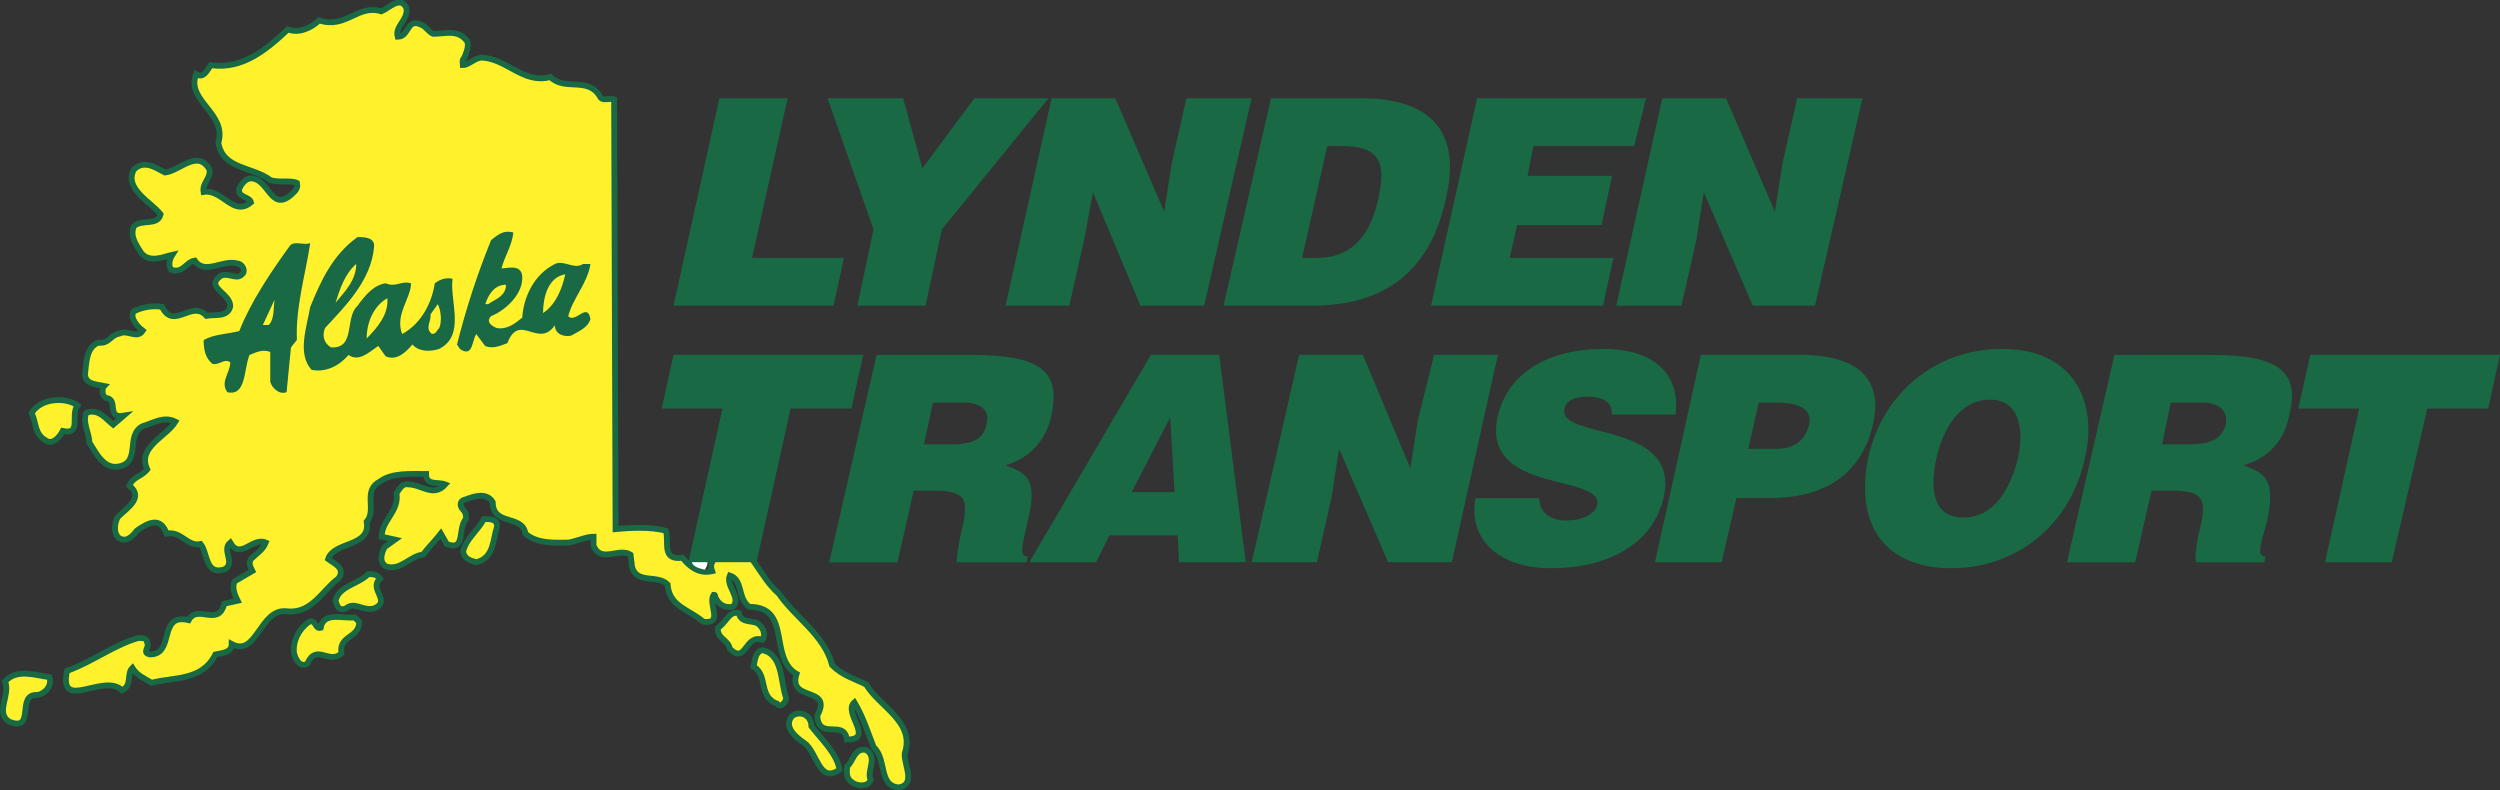
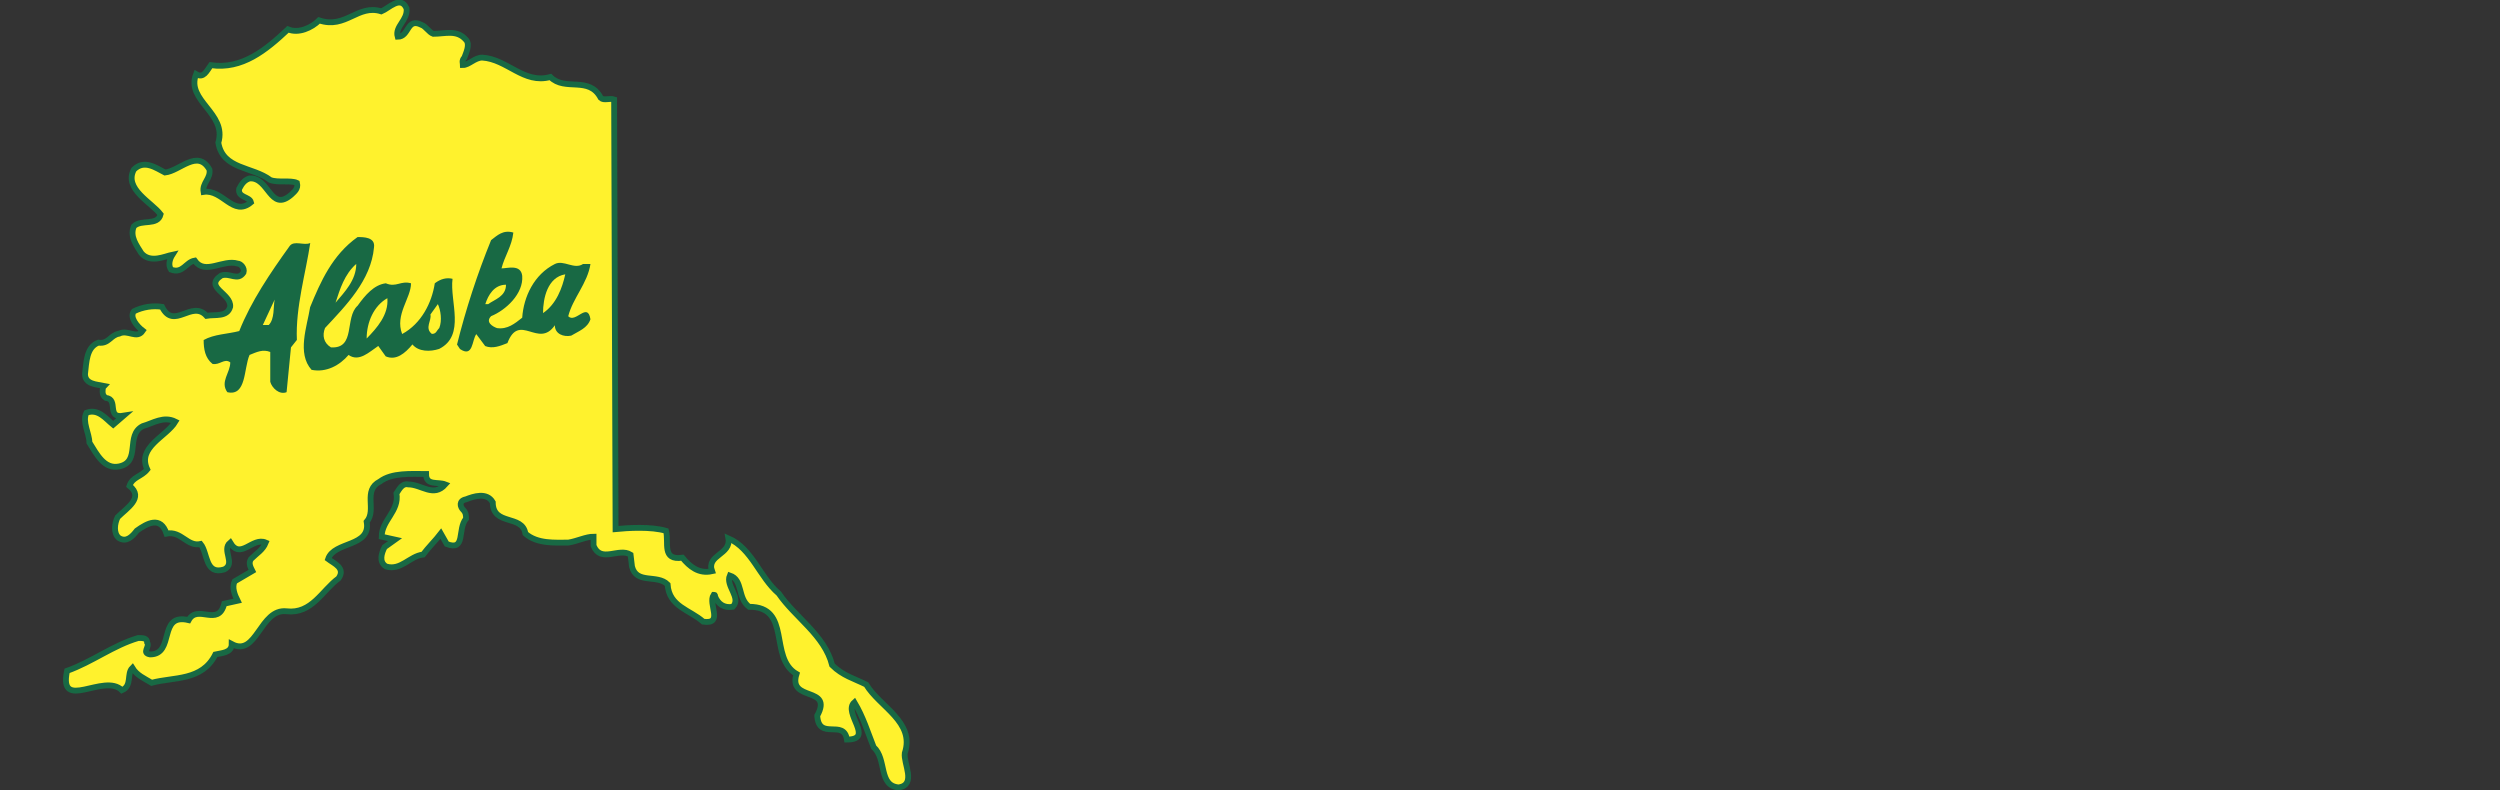
<svg xmlns="http://www.w3.org/2000/svg" version="1.1" id="Layer_1" x="0px" y="0px" viewBox="0 0 2282.1 721.5" style="enable-background:new 0 0 2282.1 721.5;" xml:space="preserve">
  <rect x="0" y="0" width="2282.1" height="721.5" fill="#333333" stroke="none" />
  <style type="text/css"> .st0{fill-rule:evenodd;clip-rule:evenodd;fill:#FFF22D;stroke:#186944;stroke-width:5.318;stroke-linecap:square;stroke-miterlimit:33.89;} .st1{fill-rule:evenodd;clip-rule:evenodd;fill:#FFFFFF;} .st2{fill-rule:evenodd;clip-rule:evenodd;fill:#186944;} .st3{fill-rule:evenodd;clip-rule:evenodd;fill:#FFF22D;} </style>
  <path class="st0" d="M608,484.6c2.7,10.9-4.1,27.2,14.9,24.5c6.8,8.2,14.9,15,27.1,12.3c-5.4-15,17.6-15,14.9-30 c21.7,9.5,28.4,35.4,46,50.4c14.9,21.8,41.9,38.1,48.7,65.4c9.5,9.5,20.3,12.3,31.1,17.7c12.2,20.4,44.7,34,35.2,62.6 c-1.3,9.5,10.8,28.6-5.4,31.3c-18.9-1.4-10.8-25.9-23-36.8c-5.4-13.6-9.5-27.3-17.6-40.9c-10.8,9.5,18.9,34-6.8,34 c-2.7-19.1-25.7,1.4-27.1-21.8c14.9-27.3-27.1-12.3-18.9-38.1c-25.7-15-4.1-61.3-43.3-61.3c-10.8-8.2-5.4-24.5-17.6-28.6 c-4.1,9.5,10.8,20.4,2.7,28.6c-8.1,1.4-13.5-2.7-16.2-9.5c0-1.4,0-1.4-1.3-1.4c-5.4,8.2,9.5,27.2-9.5,24.5 c-12.2-10.9-31.1-13.6-32.5-34c-9.5-9.5-28.4,0-32.5-16.3l-1.3-10.9c-10.8-6.8-27.1,8.2-33.8-8.2v-8.2c-6.8,0-14.9,4.1-23,5.4 c-12.2,0-28.4,1.3-39.2-8.2c-2.7-17.7-29.8-6.8-29.8-28.6c-5.4-9.5-17.6-5.4-24.4-2.7c-6.8,1.3-5.4,6.8-2.7,9.5 c2.7,2.7,2.7,5.4,2.7,8.2c-8.1,9.5,0,29.9-17.6,23.1l-5.4-9.5c-4.1,5.4-12.2,13.6-16.2,19.1c-12.2,1.4-20.3,15-33.8,10.9 c-6.8-4.1-4.1-12.3-1.3-17.7l9.5-6.8l-12.2-2.7c0-15,16.2-23.2,13.5-39.5c2.7-4.1,5.4-9.5,10.8-8.2c12.2,0,23,12.3,33.8,0 c-6.8-2.7-17.6,1.4-17.6-9.5c-13.5,0-31.1-1.4-42,6.8c-16.2,8.2-2.7,25.9-12.2,36.8c4.1,23.2-29.8,17.7-35.2,34 c5.4,4.1,16.2,8.2,9.5,17.7c-14.9,10.9-24.4,32.7-47.4,30c-24.4-2.7-27.1,42.2-50.1,29.9c0,8.2-9.5,8.2-14.9,9.5 c-12.2,24.5-37.9,20.4-58.2,25.9c-6.8-4.1-13.5-6.8-17.6-13.6c-5.4,5.4,0,16.3-9.5,20.4c-16.2-16.3-58.2,20.4-50.1-17.7 c23-8.2,41.9-23.2,65-30c4.1,0,8.1,0,8.1,4.1c2.7,4.1-5.4,9.5,2.7,10.9c23,0,6.8-38.1,35.2-31.3c8.1-15,27.1,6.8,32.5-15l12.2-2.7 c-2.7-5.4-5.4-12.2-2.7-17.7l16.2-9.5c-1.3-2.7-4-6.8-1.3-10.9c5.4-5.4,10.8-8.2,13.5-15c-12.2-5.4-23,16.3-32.5,0 c-8.1,6.8,5.4,19.1-5.4,24.5c-17.6,5.4-14.9-15-21.6-23.2c-12.2,2.7-17.6-12.2-31.1-9.5c-5.4-16.3-17.6-9.5-27.1-2.7 c-4.1,5.4-9.5,10.9-16.2,6.8c-5.4-4.1-4.1-13.6-1.3-19.1c8.1-8.2,24.4-17.7,10.8-28.6c2.7-8.2,10.8-8.2,16.2-15 c-9.5-20.4,17.6-29.9,25.7-43.6c-10.8-5.4-20.3,1.4-29.8,4.1c-16.2,8.2-1.3,32.7-21.6,36.8c-13.5,2.7-20.3-10.9-27.1-21.8 c0-8.2-6.8-19.1-2.7-27.2c10.8-4.1,17.6,5.4,24.4,10.9l9.5-8.2c-16.2,2.7-4.1-15-16.2-16.3c-4.1-2.7-2.7-6.8-2.7-9.5l1.3-1.4 c-6.8-1.4-17.6-1.4-17.6-10.9c1.3-10.9,1.3-24.5,12.2-28.6c9.5,1.4,10.8-6.8,18.9-8.2c8.1-4.1,16.2,5.4,21.6-2.7 c-5.4-4.1-12.2-12.3-8.1-17.7c8.1-4.1,17.6-5.4,25.7-4.1c10.8,21.8,27.1-6.8,40.6,8.2c8.1-1.4,18.9,1.4,21.6-8.2 c1.3-12.3-24.4-17.7-8.1-28.6c8.1-2.7,14.9,5.4,20.3-2.7c1.3-4.1-2.7-8.2-5.4-8.2c-13.5-4.1-29.8,10.9-39.2-2.7 c-8.1,1.4-10.8,12.3-21.6,8.2c-2.7-4.1-1.3-9.5,1.3-13.6c-6.8,1.4-20.3,8.2-28.4-1.4c-4.1-6.8-10.8-15-6.8-24.5 c6.8-6.8,21.6,0,24.4-10.9c-8.1-10.9-33.8-23.2-24.4-40.9c9.5-9.5,20.3-1.4,28.4,2.7c13.5-1.4,29.8-21.8,40.6-2.7 c1.3,8.2-6.8,12.3-5.4,20.4c17.6-2.7,27.1,23.2,43.3,9.5c-1.3-5.4-12.2-4.1-10.8-12.3c2.7-5.4,5.4-8.2,9.5-9.5 c17.6-1.4,18.9,31.3,37.9,15c2.7-2.7,6.8-5.4,5.4-10.9c-5.4-2.7-17.6,0-24.4-2.7c-16.2-12.3-43.3-9.5-47.4-34 c8.1-27.2-29.8-38.1-20.3-62.6c6.8,4.1,9.5-2.7,13.5-8.2c28.4,4.1,50.1-13.6,70.4-32.7c9.5,4.1,21.6-1.4,28.4-8.2 c24.4,8.2,35.2-15,56.8-8.2c6.8-2.7,17.6-15,23-2.7c1.3,10.9-10.8,16.3-8.1,25.9c10.8,0,8.1-17.7,21.7-10.9 c4.1,1.4,6.8,6.8,10.8,8.2c10.8,0,21.6-4.1,29.8,5.4c4.1,4.1,0,12.3-1.4,16.3c-2.7,2.7-1.3,5.4-1.3,6.8c5.4,0,10.8-6.8,17.6-6.8 c23,1.4,37.9,24.5,62.2,17.7c13.5,13.6,35.2-1.4,46,19.1c2.7,2.7,8.1,0,12.2,1.4l1.3,392.2C572.8,481.9,594.5,480.5,608,484.6 L608,484.6z" />
-   <path class="st1" d="M645.9,513.2c0,2.7-1.3,5.4-2.7,6.8c-5.4-1.3-12.2-2.7-12.2-9.5C635.1,511.9,643.2,509.1,645.9,513.2z" />
  <path class="st2" d="M468.6,212.3c-1.3,12.3-8.1,21.8-10.8,32.7c5.4,0,17.6-4.1,18.9,6.8c1.3,16.3-14.9,31.3-28.4,36.8 c-5.4,5.4,1.3,9.5,5.4,10.9c9.5,1.4,16.2-4.1,23-9.5c1.3-19.1,10.8-39.5,29.8-49c8.1-4.1,17.6,5.4,25.7,0h6.8 c-2.7,17.7-16.2,31.3-20.3,47.7c6.8,6.8,17.6-13.6,20.3,2.7c-2.7,8.2-10.8,10.9-17.6,15c-6.8,1.4-14.9-1.4-14.9-9.5 c-14.9,21.8-32.5-12.3-43.3,16.3c-6.8,2.7-13.5,5.4-20.3,2.7l-8.1-10.9c-4.1,5.4-2.7,21.8-14.9,13.6l-2.7-4.1 c8.1-32.5,18.5-64.3,31.1-95.3C453.8,215,459.2,209.5,468.6,212.3z M341.4,225.9c-2.7,30-25.7,53.1-44.7,73.5 c-2.7,6.8-1.3,13.6,5.4,17.7c23,1.4,12.2-27.2,24.4-38.1c6.8-9.5,14.9-19.1,25.7-20.4c9.5,4.1,13.5-2.7,23,0 c0,13.6-14.9,28.6-8.1,46.3c17.6-9.5,27.1-28.6,29.8-46.3c5.4-4.1,10.8-5.4,16.2-4.1c-2.7,20.4,12.2,51.7-12.2,64 c-8.1,2.7-18.9,2.7-24.4-4.1c-6.8,8.2-14.9,15-24.4,10.9l-6.8-9.5c-8.1,5.4-17.6,15-27.1,8.2c-8.1,9.5-20.3,16.3-33.8,13.6 c-13.5-15-4.1-39.5-1.3-57.2c9.5-23.2,20.3-47.7,43.3-64C332,216.4,342.8,216.4,341.4,225.9L341.4,225.9z M283.2,221.8 c-4,27.2-13.5,58.6-12.2,88.5l-5.4,6.8l-4,40.9c-6.8,2.7-13.5-4.1-14.9-9.5v-27.2c-6.8-2.7-12.2,0-18.9,2.7 c-5.4,12.3-2.7,38.1-20.3,34c-6.8-9.5,2.7-17.7,2.7-27.2c-5.4-4.1-9.5,2.7-16.2,1.4c-6.8-5.4-8.1-13.6-8.1-21.8 c9.5-5.4,21.7-5.4,32.5-8.2c10.8-27.2,28.4-53.1,46-77.6C268.4,219.1,277.8,224.5,283.2,221.8L283.2,221.8z" />
  <path class="st3" d="M306.3,276.3c4-12.3,8.1-25.9,18.9-35.4C325.2,255.8,314.4,266.7,306.3,276.3L306.3,276.3z M516,250.4 c-2.7,12.3-8.1,27.2-20.3,35.4C495.7,272.2,499.8,253.1,516,250.4L516,250.4z M461.9,259.9c0,10.9-10.8,13.6-16.2,17.7h-2.7 C445.6,269.5,451,259.9,461.9,259.9z M353.6,272.2c1.3,15-9.5,27.2-18.9,36.8C334.7,294,341.4,279,353.6,272.2z M245.3,296.7h-5.4 l10.8-23.2C249.4,280.3,250.8,291.2,245.3,296.7z M401,299.4c-2.7,2.7-2.7,5.4-6.8,5.4c-6.8-5.4,0-12.2-1.3-17.7l6.8-9.5 C402.3,283.1,403.7,292.6,401,299.4z" />
-   <path class="st0" d="M70.8,370.2c-6.8,8.2,4.1,27.2-13.5,23.2c-2.7,5.4-9.5,13.6-16.2,8.2c-9.5-5.4-8.1-16.3-12.2-24.5 C36.9,363.4,59.9,362.1,70.8,370.2z M453.8,480.5c-4.1,12.3-2.7,28.6-18.9,32.7c-5.4-1.4-10.8-2.7-12.2-9.5 c2.7-12.3,13.5-19.1,18.9-29.9C447,473.7,453.8,473.7,453.8,480.5L453.8,480.5z M346.9,528.2c-10.8,9.5,10.8,20.4-5.4,27.2 c-10.8,2.7-17.6-6.8-25.7,0c-6.8,2.7-8.1-2.7-9.5-6.8c2.7-13.6,20.3-15,29.8-24.5C340.1,524.1,344.1,524.1,346.9,528.2z M693.3,570.4c4.1,4.1,5.4,9.5,2.7,13.6c-16.2-5.4-14.9,23.2-29.8,8.2c-1.3-8.2-12.2-9.5-10.8-19.1c8.1-5.4,9.5-15,18.9-13.6 C677,570.4,687.9,565,693.3,570.4L693.3,570.4z M327.9,567.7c0,15-18.9,12.3-16.2,28.6c-10.8,10.9-23-9.5-31.1,9.5 c-6.8,4.1-10.8-4.1-12.2-9.5c-1.3-10.9,4.1-21.8,13.5-28.6c6.8-2.7,5.4,6.8,10.8,5.4c2.7-15,20.3-8.2,31.1-9.5L327.9,567.7z M717.6,637.1c0,4.1-5.4,9.5-8.1,5.4c-17.6-6.8-8.1-25.9-21.6-34c1.3-5.4,1.3-13.6,8.1-15C714.9,597.7,712.2,622.2,717.6,637.1z M45.1,618.1c2.7,8.2-4.1,15-10.8,16.3c-20.3-1.4-1.3,34-25.7,24.5c-13.5-8.2,1.3-24.5-4-36.8C15.3,609.9,32.9,616.7,45.1,618.1z M740.7,663c9.5,12.3,23,24.5,25.7,39.5c-18.9,13.6-20.3-16.3-32.5-24.5c-8.1-5.4-18.9-15-10.8-24.5 C731.2,648,740.7,653.5,740.7,663L740.7,663z M794.8,712c-2.7,6.8-12.2,5.4-16.2,2.7c-6.8-4.1-5.4-9.5-5.4-15 c5.4-4.1,6.8-17.7,17.6-15C801.6,691.6,790.7,703.9,794.8,712L794.8,712z" />
-   <path class="st2" d="M604,372.9h55.5l-31.1,140.3h62.2l31.1-140.3h55.5l10.8-49H614.8L604,372.9z M851.6,367.5H880 c14.9,0,24.4,6.8,20.3,20.4c-2.7,13.6-13.5,17.7-32.5,17.7h-24.4L851.6,367.5L851.6,367.5z M853,447.9c28.4,0,31.1,8.2,25.7,32.7 c-4.1,16.4-5.4,28.6-5.4,32.7h63.6l1.3-5.4c-8.1,0-5.4-8.2,0-32.7c9.5-38.1-1.3-43.6-20.3-50.4c23-6.8,37.9-24.5,42-46.3 c8.1-38.1-8.1-54.5-71.7-54.5h-88l-43.3,189.3h62.3l14.9-65.4L853,447.9L853,447.9L853,447.9z M1072.2,449.2H1033l35.2-68.1 L1072.2,449.2z M1000.5,513.2l12.2-24.5h62.3l1.3,24.5h60.9l-24.3-189.3h-62.3l-111,189.3L1000.5,513.2L1000.5,513.2z M1244.1,323.9 h-58.2l-43.3,189.3h59.5l13.5-59.9l6.8-43.6l44.7,103.5h58.2l42-189.3h-58.2l-14.9,59.9l-6.8,43.6L1244.1,323.9L1244.1,323.9z M1529.6,378.4c4-32.7-14.9-59.9-66.3-59.9c-47.4,0-86.6,20.4-96.1,61.3c-16.2,72.2,97.4,51.7,90.7,81.7 c-2.7,8.2-13.5,13.6-28.4,13.6c-6.8,0-12.2-1.3-17.6-5.4c-4.1-2.7-6.8-8.2-6.8-15h-58.2c-6.8,35.4,18.9,64,69,64 c51.4,0,93.4-21.8,102.9-65.4c14.9-69.5-97.4-51.7-90.7-80.3c1.3-6.8,8.1-10.9,21.7-10.9c6.8,0,12.2,1.4,16.2,4.1 c4,2.7,5.4,6.8,5.4,12.2L1529.6,378.4L1529.6,378.4z M1595.9,409.7l9.5-42.2h17.6c12.2,0,32.5,2.7,28.4,20.4 c-4.1,16.3-16.2,21.8-29.8,21.8H1595.9L1595.9,409.7z M1571.6,513.2l13.5-58.6h31.1c54.1,0,83.9-25.9,93.4-66.7 c9.5-39.5-10.8-64-66.3-64h-90.7l-41.9,189.3L1571.6,513.2L1571.6,513.2L1571.6,513.2z M1816.5,364.8c27.1,0,31.1,27.2,25.7,53.1 c-8.1,31.3-23,54.5-50.1,54.5c-29.8,0-29.8-30-24.4-54.5C1773.2,393.4,1788.1,364.8,1816.5,364.8z M1827.4,318.5 c-59.6,0-108.3,39.5-121.8,98.1c-13.6,65.4,17.6,102.1,75.8,102.1c56.8,0,108.3-36.8,121.8-100.8 C1915.3,367.5,1893.7,318.5,1827.4,318.5L1827.4,318.5z M1981.6,367.5h28.4c14.9,0,24.4,6.8,21.7,20.4 c-4.1,13.6-14.9,17.7-33.8,17.7h-24.3L1981.6,367.5L1981.6,367.5z M1983,447.9c28.4,0,31.1,8.2,25.7,32.7 c-4.1,16.4-5.4,28.6-4.1,32.7h62.3l1.3-5.4c-8.1,0-5.4-8.2,1.4-32.7c8.1-38.1-2.7-43.6-21.7-50.4c24.3-6.8,37.9-24.5,41.9-46.3 c9.5-38.1-8.1-54.5-70.4-54.5h-89.3l-43.3,189.3h62.3l14.9-65.4L1983,447.9L1983,447.9z M2098,372.9h55.5l-31.1,140.3h60.9 l32.5-140.3h55.5l10.8-49h-173.2L2098,372.9z M760.9,279l9.5-43.6h-83.9L719,89.7h-62.3L614.8,279H760.9z M859.7,209.5l97.4-119.8 h-67.7l-47.4,64l-17.6-64h-69l42,119.8L782.6,279h62.3L859.7,209.5z M1018.1,89.7h-58.2l-42,189.3h58.2l13.5-59.9l8.1-43.6 l43.3,103.5h58.2l43.3-189.3H1083l-13.5,59.9l-6.8,43.6L1018.1,89.7z M1211.6,133.3h12.2c32.5,0,43.3,10.9,33.8,50.4 c-8.1,35.4-27.1,51.7-55.5,51.7h-13.5L1211.6,133.3L1211.6,133.3z M1198.1,279c60.9,0,106.9-27.2,121.8-98.1 c14.9-62.6-16.2-91.2-77.1-91.2h-82.6L1116.9,279H1198.1L1198.1,279z M1463.3,279l9.5-43.6h-94.7l6.8-29.9h77.1l9.5-45h-77.1 l5.4-27.2h92l10.8-43.6h-154.3l-42,189.3H1463.3L1463.3,279z M1575.6,89.7h-58.2l-42,189.3h59.5l13.6-59.9l6.8-43.6L1600,279h56.8 l43.3-189.3h-59.6l-13.5,59.9l-6.8,43.6L1575.6,89.7z" />
</svg>